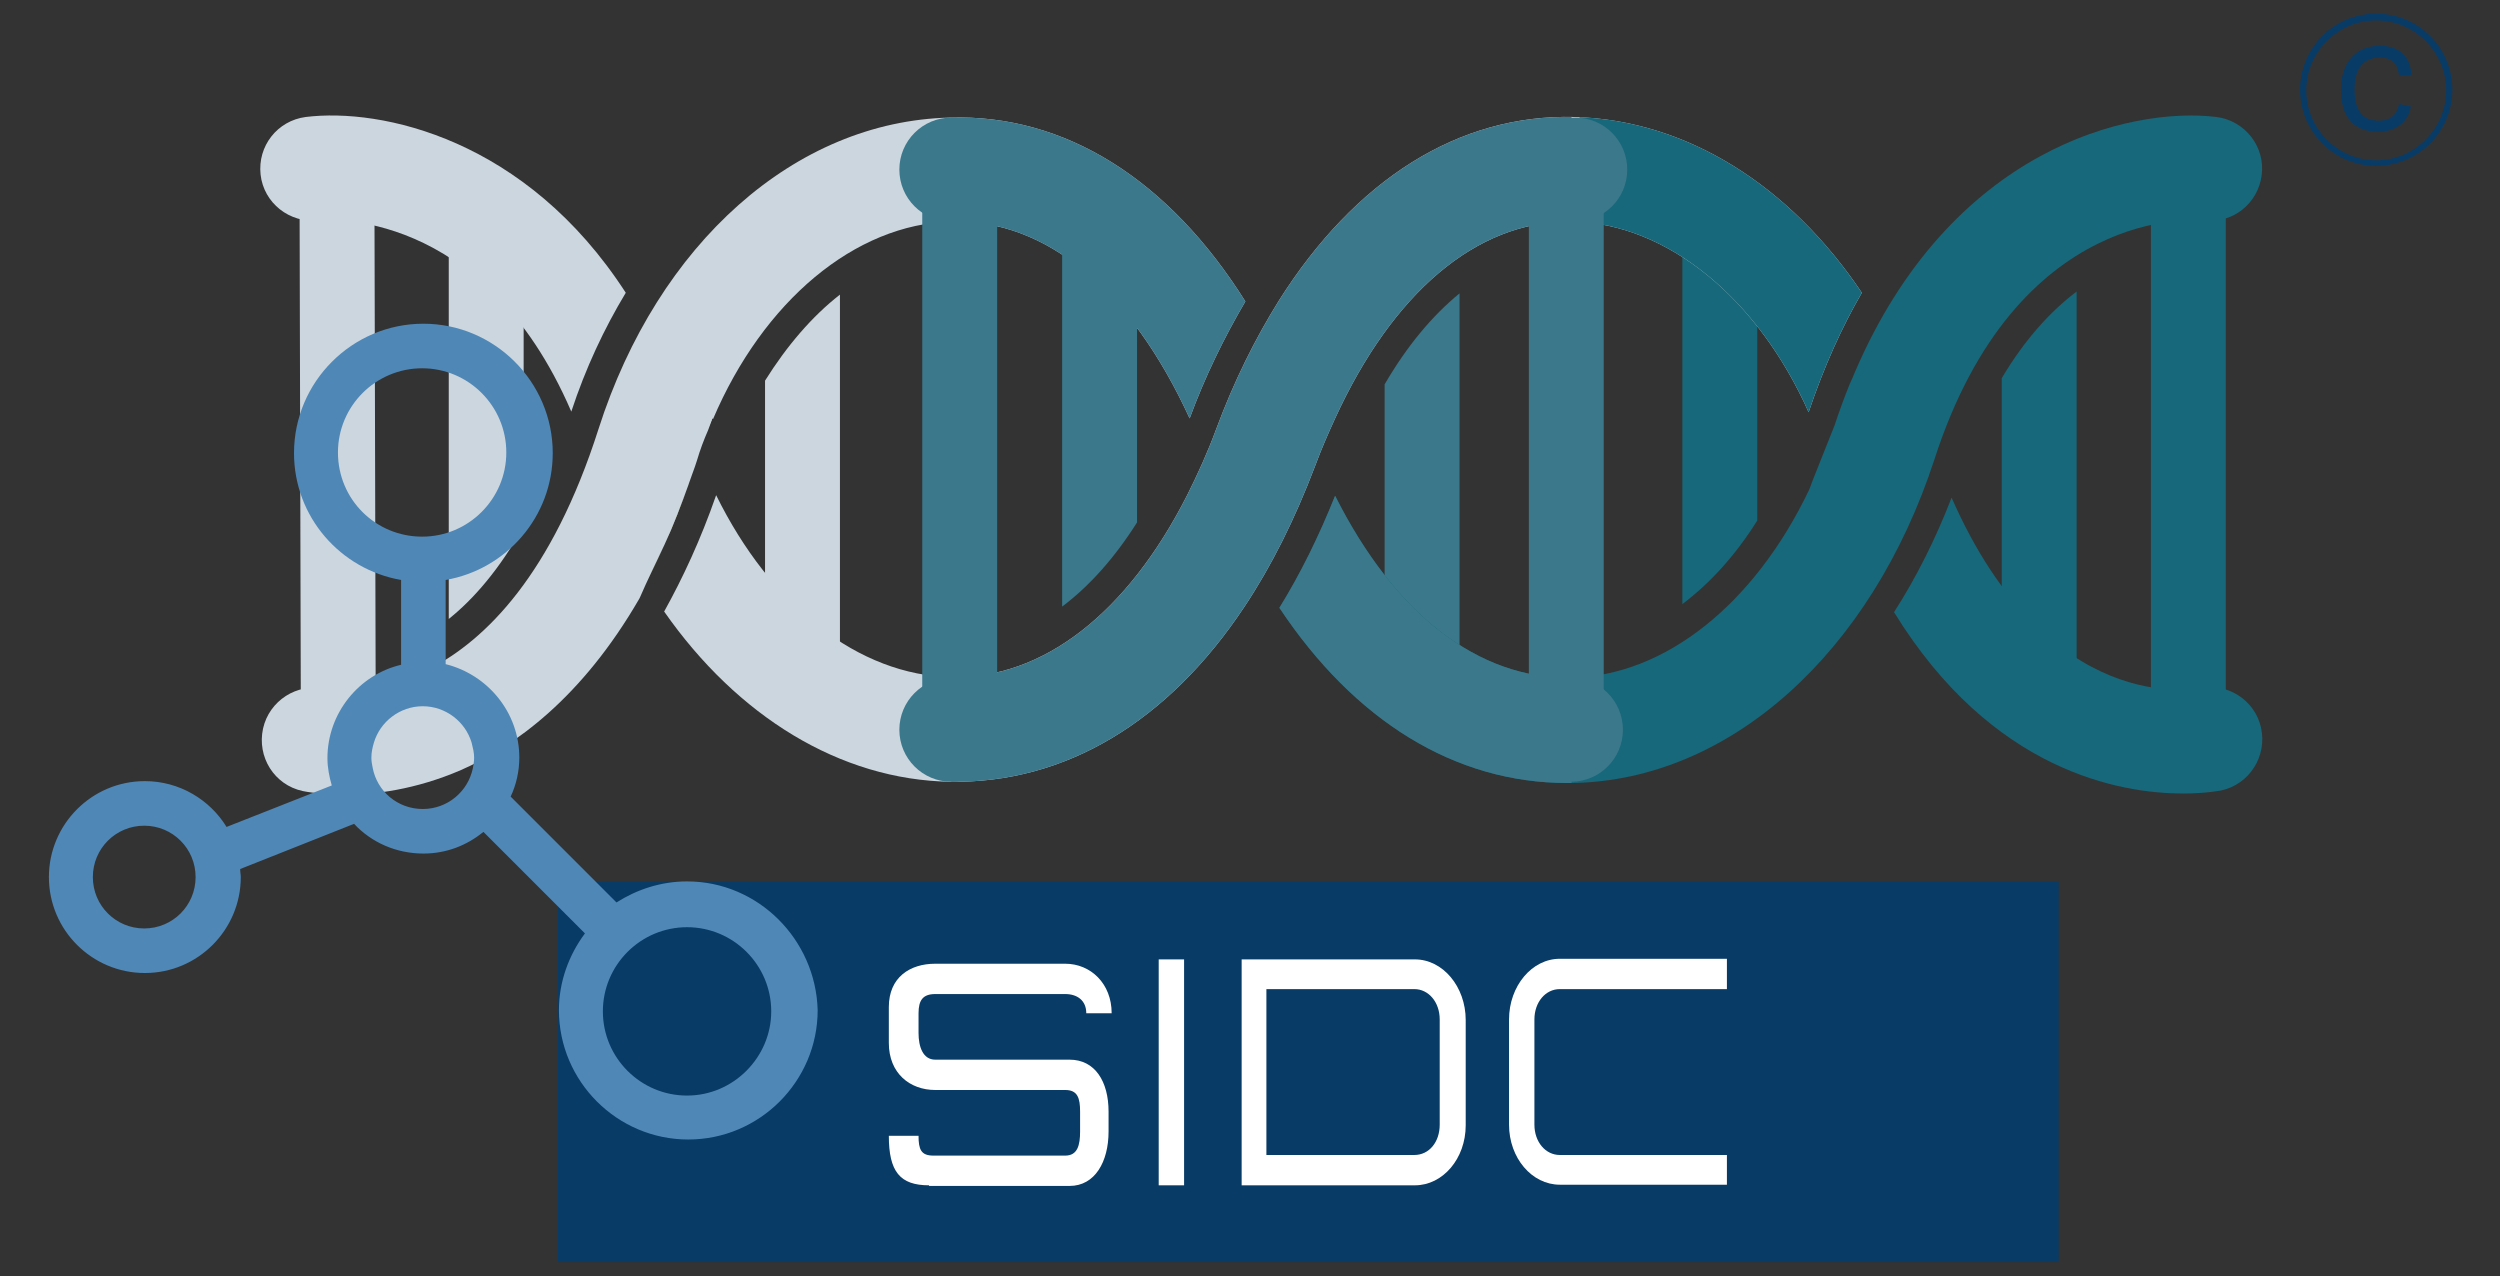
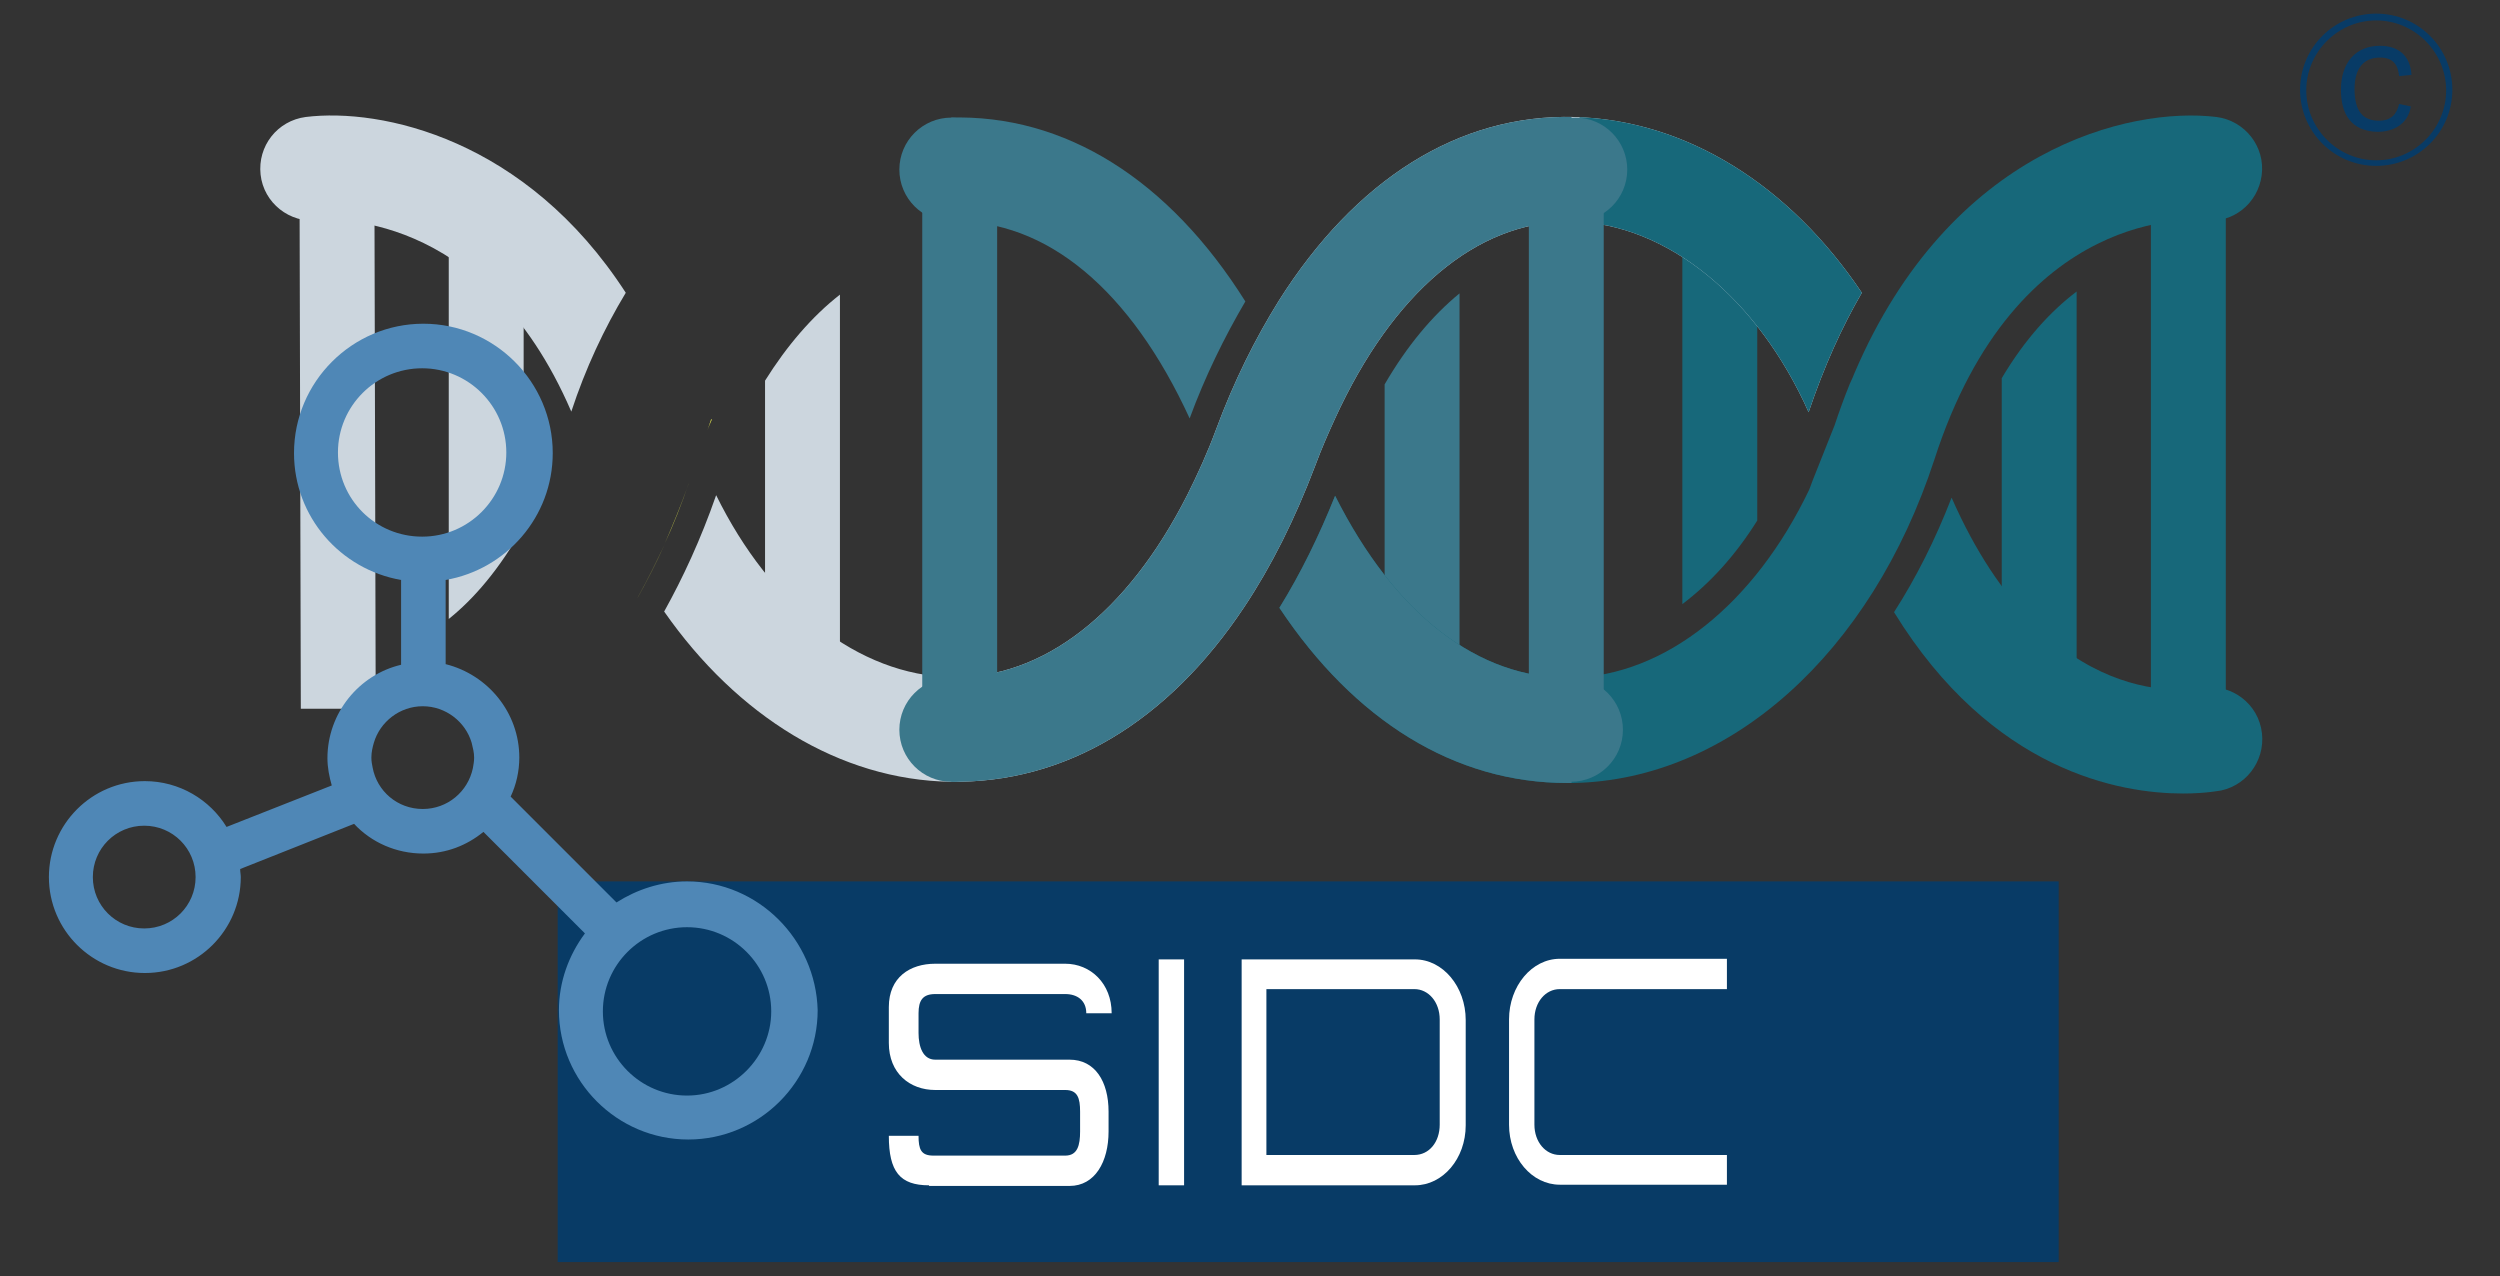
<svg xmlns="http://www.w3.org/2000/svg" xmlns:xlink="http://www.w3.org/1999/xlink" version="1.1" id="Layer_1" x="0px" y="0px" viewBox="0 0 403.9 206.2" style="enable-background:new 0 0 403.9 206.2;" xml:space="preserve">
  <rect x="0" y="0" width="403.9" height="206.2" fill="#333333" stroke="none" />
  <style type="text/css"> .st0{fill:#083B66;} .st1{fill:none;} .st2{fill:#CCD6DE;} .st3{fill:#3B788B;} .st4{fill:#17687A;} .st5{fill:#EEF24E;} .st6{clip-path:url(#SVGID_00000105417237583155707050000017526230953204329914_);fill:#3B788B;} .st7{clip-path:url(#SVGID_00000137815874924525848200000011924418925501123717_);fill:#3B788B;} .st8{clip-path:url(#SVGID_00000137815874924525848200000011924418925501123717_);fill:#17687A;} .st9{clip-path:url(#SVGID_00000039127965835615965090000018266129535080038314_);fill:#3B788B;} .st10{fill:#4F87B6;} .st11{fill:#FFFFFF;} </style>
  <g>
    <rect x="90.1" y="142.4" class="st0" width="242.5" height="61.5" />
    <g>
      <path class="st1" d="M72.5,100V47.5c-4.2-3.2-8.3-5-11.8-6V106C64.1,105.2,68.2,103.5,72.5,100z" />
      <path class="st1" d="M147.6,103.6V41.5c-4.2,1.1-8.2,3.2-12,6.1v50C139.4,100.5,143.5,102.6,147.6,103.6z" />
      <path class="st1" d="M218.1,73.9c1.8,3.9,3.7,7.4,5.7,10.7V62.2C221.7,65.7,219.8,69.6,218.1,73.9z" />
      <path class="st1" d="M271.8,97.6v-50c-3.8-2.9-7.8-5-12-6.1v62C264,102.5,268.1,100.4,271.8,97.6z" />
      <path class="st1" d="M171.6,98V47.4c-3.8-3.1-7.8-5.2-12-6.1v62.6C163.9,102.9,167.9,100.9,171.6,98z" />
      <path class="st1" d="M118,73.4c1.6,3.9,3.6,7.5,5.6,10.7V61.5C121.4,65.1,119.5,69.1,118,73.4z" />
      <path class="st1" d="M189.4,73.9c-1.7-4.3-3.7-8.2-5.7-11.7v22.3C185.8,81.2,187.7,77.8,189.4,73.9z" />
      <path class="st1" d="M289.5,73.4c-1.5-4.3-3.5-8.3-5.6-11.9v22.6C286,80.8,287.9,77.3,289.5,73.4z" />
      <path class="st1" d="M89.8,73.6c-1.6-4.5-3.4-8.3-5.2-11.6v23C86.4,81.7,88.2,78,89.8,73.6z" />
      <path class="st1" d="M247.8,104V41.3c-4.2,1-8.2,3-12,6.1v50.8C239.6,101.1,243.6,103.1,247.8,104z" />
      <path class="st1" d="M335.5,47.1v53.3c4.4,3.4,8.6,5.1,12,5.7V41.3C344,42.2,339.8,43.9,335.5,47.1z" />
-       <path class="st1" d="M317.7,73.6c1.8,4.8,3.7,8.8,5.7,12.3V61.1C321.4,64.7,319.4,68.7,317.7,73.6z" />
      <polygon class="st2" points="60.7,114.5 60.5,33.9 48.4,32.7 48.6,114.5 " />
      <path class="st2" d="M84.6,85V48.6c-3.7-6.6-7.9-11.3-12.1-14.5V100C76.5,96.8,80.7,92,84.6,85z" />
      <path class="st2" d="M135.7,108.1V47.6c-4.5,3.5-8.6,8.3-12.1,13.9v33C127.1,100.1,131.2,104.7,135.7,108.1z" />
      <path class="st3" d="M235.8,108.2V47.4c-4.4,3.6-8.5,8.5-12.1,14.7v32.3C227.4,100.3,231.5,104.8,235.8,108.2z" />
      <path class="st4" d="M283.9,84.1V50.4c-3.4-5.7-7.5-10.4-12.1-13.9v61.1C276.3,94.2,280.4,89.7,283.9,84.1z" />
      <path class="st4" d="M323.4,61.1v39.3c3.9,6.8,8.1,11.5,12.1,14.6V47.1C331.4,50.2,327.2,54.7,323.4,61.1z" />
      <rect x="347.5" y="33.7" class="st4" width="12.1" height="80" />
    </g>
    <path class="st1" d="M111.3,78l3-8.6c-0.6,1.6-1.2,3.2-1.8,4.9C112.1,75.6,111.7,76.8,111.3,78z" />
    <path class="st1" d="M107.4,87.8C107.4,87.8,107.4,87.9,107.4,87.8C107.4,87.9,107.4,87.8,107.4,87.8z" />
    <path class="st1" d="M296.4,68.7c0.8-2.4,1.6-4.6,2.5-6.8c-0.8,2-1.6,4.1-2.3,6.3L296.4,68.7z" />
    <path class="st5" d="M107.4,87.8c1.4-3,2.7-6.3,3.9-9.8l-0.1,0.3C110,81.7,108.7,84.8,107.4,87.8z" />
    <path class="st5" d="M103.1,96.4l-0.1,0.2c1.5-2.7,3-5.6,4.4-8.7C106,90.9,104.6,93.7,103.1,96.4z" />
    <path class="st5" d="M114.3,69.5c0.2-0.6,0.5-1.2,0.7-1.7l-0.1-0.1L114.3,69.5z" />
-     <path class="st2" d="M107.4,87.9C107.4,87.9,107.4,87.8,107.4,87.9c1.4-3,2.6-6.2,3.8-9.5l0.1-0.3c0.4-1.2,0.9-2.4,1.3-3.7 c0.5-1.7,1.1-3.3,1.8-4.9l0.7-1.9l0.1,0.1c8.1-19,22.9-31.5,38.5-31.9c15.4-0.4,29,11.1,38.5,31.8c2.5-6.8,5.6-13.1,9-18.9 c-12.3-19.6-29.1-30.3-47.8-29.7c-24.9,0.6-47.1,20.3-56.7,50.3c-15,47-42.9,42.3-44.2,42c-4.5-1-9,1.9-10,6.4 c-1,4.6,1.8,9.1,6.4,10.1c0.5,0.1,3,0.6,6.8,0.6c4.7,0,11.4-0.8,18.8-4c8.6-3.8,19.5-11.6,28.8-27.7l0.1-0.2 C104.6,93.7,106,90.9,107.4,87.9z" />
    <path class="st4" d="M358.1,18.9c-14-1.7-43,5.1-58.5,41.4c-0.2,0.5-0.4,1-0.7,1.6c-0.9,2.2-1.7,4.4-2.5,6.8l-3.5,8.8l-0.6,1.6 c-8.8,18.4-23.2,30.1-38.5,30.4c-15,0.2-28.5-10.3-38.1-29.4c-2.6,6.5-5.6,12.6-9,18.1c12.1,18.2,28.3,28.3,46.5,28.3 c0.3,0,0.7,0,1,0c25.3-0.5,48.1-21,58.3-52.2C325.8,33,354.9,35.5,356,35.6c4.7,0.6,8.8-2.7,9.4-7.3 C366,23.7,362.7,19.5,358.1,18.9z" />
    <path class="st2" d="M49.4,18.9c-4.6,0.6-7.8,4.7-7.3,9.3c0.5,4.6,4.7,7.9,9.3,7.4c1.1-0.1,26.6-2.3,40.9,30.9 c2.3-7,5.3-13.4,8.8-19.2C85,22.4,61.6,17.4,49.4,18.9z" />
    <path class="st4" d="M352.7,128.2c3.8,0,6.1-0.5,6.2-0.5c4.5-1,7.4-5.5,6.4-10.1c-1-4.6-5.6-7.4-10.1-6.4 c-0.3,0-24.2,4.9-39.9-30.8c-2.6,6.7-5.7,12.9-9.3,18.5C321.8,124.6,342.5,128.2,352.7,128.2z" />
    <path class="st2" d="M254.4,18.9c-18.8-0.5-35.5,10.2-47.8,29.7c-3.8,6.1-7.2,12.9-10.1,20.7c-1.4,3.8-3,7.3-4.7,10.7 c-9.7,19.1-23.3,29.7-38.1,29.4c-15-0.3-29.2-11.5-38-29.4c-2.5,7.2-5.4,13.4-8.4,18.8c11.8,16.9,28.4,27.2,46.2,27.5 c18.6,0.3,35.2-9.7,47.5-28.2c4.4-6.6,8.2-14.2,11.5-22.9c1-2.7,2.1-5.2,3.2-7.6c9.3-20.3,22.8-31.8,37.8-31.8c0.2,0,0.5,0,0.7,0 c15.2,0.4,29.8,12.4,38,30.8c2.5-7.4,5.4-13.8,8.6-19.3C289.2,30,272.5,19.4,254.4,18.9z" />
    <g>
      <defs>
        <path id="SVGID_1_" d="M107.4,87.9C107.4,87.9,107.4,87.8,107.4,87.9c1.4-3,2.6-6.2,3.8-9.5l0.1-0.3c0.4-1.2,0.9-2.4,1.3-3.7 c0.5-1.7,1.1-3.3,1.8-4.9l0.7-1.9l0.1,0.1c8.1-19,22.9-31.5,38.5-31.9c15.4-0.4,29,11.1,38.5,31.8c2.5-6.8,5.6-13.1,9-18.9 c-12.3-19.6-29.1-30.3-47.8-29.7c-24.9,0.6-47.1,20.3-56.7,50.3c-15,47-42.9,42.3-44.2,42c-4.5-1-9,1.9-10,6.4 c-1,4.6,1.8,9.1,6.4,10.1c0.5,0.1,3,0.6,6.8,0.6c4.7,0,11.4-0.8,18.8-4c8.6-3.8,19.5-11.6,28.8-27.7l0.1-0.2 C104.6,93.7,106,90.9,107.4,87.9z" />
      </defs>
      <clipPath id="SVGID_00000117638176440931721810000008070730551829108398_">
        <use xlink:href="#SVGID_1_" style="overflow:visible;" />
      </clipPath>
      <rect x="153.7" y="-2.4" style="clip-path:url(#SVGID_00000117638176440931721810000008070730551829108398_);fill:#3B788B;" width="100.2" height="144.2" />
      <circle style="clip-path:url(#SVGID_00000117638176440931721810000008070730551829108398_);fill:#3B788B;" cx="153.7" cy="27.4" r="8.4" />
    </g>
    <g>
      <defs>
        <path id="SVGID_00000094593077642058966890000002556996579136594100_" d="M254.4,18.9c-18.8-0.5-35.5,10.2-47.8,29.7 c-3.8,6.1-7.2,12.9-10.1,20.7c-1.4,3.8-3,7.3-4.7,10.7c-9.7,19.1-23.3,29.7-38.1,29.4c-15-0.3-29.2-11.5-38-29.4 c-2.5,7.2-5.4,13.4-8.4,18.8c11.8,16.9,28.4,27.2,46.2,27.5c18.6,0.3,35.2-9.7,47.5-28.2c4.4-6.6,8.2-14.2,11.5-22.9 c1-2.7,2.1-5.2,3.2-7.6c9.3-20.3,22.8-31.8,37.8-31.8c0.2,0,0.5,0,0.7,0c15.2,0.4,29.8,12.4,38,30.8c2.5-7.4,5.4-13.8,8.6-19.3 C289.2,30,272.5,19.4,254.4,18.9z" />
      </defs>
      <clipPath id="SVGID_00000164489193717136589460000007938771091546609806_">
        <use xlink:href="#SVGID_00000094593077642058966890000002556996579136594100_" style="overflow:visible;" />
      </clipPath>
      <rect x="153.7" y="-2.4" style="clip-path:url(#SVGID_00000164489193717136589460000007938771091546609806_);fill:#3B788B;" width="100.2" height="144.2" />
      <rect x="255.2" y="13.4" style="clip-path:url(#SVGID_00000164489193717136589460000007938771091546609806_);fill:#17687A;" width="48.3" height="57.9" />
      <circle style="clip-path:url(#SVGID_00000164489193717136589460000007938771091546609806_);fill:#3B788B;" cx="153.7" cy="117.9" r="8.4" />
      <circle style="clip-path:url(#SVGID_00000164489193717136589460000007938771091546609806_);fill:#3B788B;" cx="254.5" cy="27.4" r="8.4" />
    </g>
    <g>
      <defs>
        <path id="SVGID_00000111895147134955856710000013934248292006095232_" d="M358.1,18.9c-14-1.7-43,5.1-58.5,41.4 c-0.2,0.5-0.4,1-0.7,1.6c-0.9,2.2-1.7,4.4-2.5,6.8l-3.5,8.8l-0.6,1.6c-8.8,18.4-23.2,30.1-38.5,30.4c-15,0.2-28.5-10.3-38.1-29.4 c-2.6,6.5-5.6,12.6-9,18.1c12.1,18.2,28.3,28.3,46.5,28.3c0.3,0,0.7,0,1,0c25.3-0.5,48.1-21,58.3-52.2 C325.8,33,354.9,35.5,356,35.6c4.7,0.6,8.8-2.7,9.4-7.3C366,23.7,362.7,19.5,358.1,18.9z" />
      </defs>
      <clipPath id="SVGID_00000052073019966163411050000001955653452388547472_">
        <use xlink:href="#SVGID_00000111895147134955856710000013934248292006095232_" style="overflow:visible;" />
      </clipPath>
      <rect x="153.7" y="-2.4" style="clip-path:url(#SVGID_00000052073019966163411050000001955653452388547472_);fill:#3B788B;" width="100.2" height="144.2" />
      <circle style="clip-path:url(#SVGID_00000052073019966163411050000001955653452388547472_);fill:#3B788B;" cx="253.8" cy="117.9" r="8.4" />
    </g>
    <rect x="149" y="33.5" class="st3" width="12.1" height="82.6" />
-     <path class="st3" d="M183.7,84.4V50.5c-3.6-6.2-7.7-11.2-12.1-14.8V98C176,94.7,180.1,90.1,183.7,84.4z" />
    <polygon class="st3" points="259.1,111.6 259.1,34.1 247,33.9 247,111.6 " />
    <path class="st10" d="M111,142.4c-4.2,0-8.1,1.3-11.4,3.4l-17.1-17.1c0.9-1.9,1.4-4.1,1.4-6.3c0-7.3-5.1-13.4-11.9-15.1V93.7 c9.8-1.7,17.3-10.2,17.3-20.5c0-11.5-9.4-20.9-20.9-20.9s-20.9,9.4-20.9,20.9c0,10.3,7.5,18.8,17.3,20.5v13.7 c-6.8,1.6-11.9,7.8-11.9,15.1c0,1.5,0.3,3,0.7,4.4l-17,6.7c-2.7-4.4-7.6-7.4-13.2-7.4c-8.6,0-15.5,7-15.5,15.5 c0,8.6,7,15.5,15.5,15.5c8.6,0,15.5-7,15.5-15.5c0-0.4-0.1-0.8-0.1-1.3l18.4-7.3c2.8,3,6.8,4.8,11.2,4.8c3.7,0,7-1.3,9.7-3.5 l16.4,16.4c-2.6,3.5-4.2,7.8-4.2,12.4c0,11.5,9.4,20.9,20.9,20.9s20.9-9.4,20.9-20.9C131.8,151.8,122.5,142.4,111,142.4z M23.3,150 c-4.6,0-8.3-3.7-8.3-8.3s3.7-8.3,8.3-8.3s8.3,3.7,8.3,8.3S27.9,150,23.3,150z M54.6,73.1c0-7.5,6.1-13.6,13.6-13.6 s13.6,6.1,13.6,13.6s-6.1,13.6-13.6,13.6S54.6,80.7,54.6,73.1z M68.3,130.7c-4.1,0-7.4-2.9-8.1-6.7c-0.1-0.5-0.2-1-0.2-1.6 c0-0.9,0.2-1.7,0.4-2.4c1-3.4,4.2-5.9,7.9-5.9c3.7,0,6.9,2.5,7.9,5.9c0.2,0.8,0.4,1.6,0.4,2.4c0,0.6-0.1,1.1-0.2,1.7 C75.6,127.9,72.3,130.7,68.3,130.7z M111,177c-7.5,0-13.6-6.1-13.6-13.6c0-7.5,6.1-13.6,13.6-13.6s13.6,6.1,13.6,13.6 C124.6,170.8,118.5,177,111,177z" />
    <g>
      <path class="st11" d="M150.1,191.5c-4.7,0-6.5-2.2-6.5-8h4.8c0,2.2,0.4,3.2,2.4,3.2h21.3c2,0,2.4-1.7,2.4-3.9v-3.2 c0-2.2-0.4-3.5-2.4-3.5h-21c-4.1,0-7.5-2.7-7.5-7.6v-5.8c0-4.8,3.4-7,7.5-7h21c4.1,0,7.5,3.2,7.5,8h-4.1c0-2.1-1.5-3.1-3.4-3.1 h-21c-2,0-2.7,1-2.7,3.1v3.2c0,2.2,0.7,4.3,2.7,4.3h21.7c4.1,0,6.3,3.5,6.3,8.4v3.2c0,4.9-2.2,8.8-6.3,8.8H150.1z" />
      <path class="st11" d="M187.2,191.5v-36.5h4.1v36.5H187.2z" />
      <path class="st11" d="M200.6,191.5v-36.5h28c4.5,0,8.2,4.4,8.2,9.8v17c0,5.4-3.7,9.7-8.2,9.7H200.6z M232.6,181.7v-17 c0-2.8-1.8-4.9-4.1-4.9h-23.9v26.8h23.9C230.9,186.6,232.6,184.5,232.6,181.7z" />
      <path class="st11" d="M279,186.6h-27c-2.3,0-4.1-2.1-4.1-4.9v-17c0-2.8,1.8-4.9,4.1-4.9h27v-4.9h-27c-4.5,0-8.2,4.4-8.2,9.8v17 c0,5.4,3.7,9.7,8.2,9.7h27V186.6z" />
    </g>
    <g>
      <g>
        <path class="st0" d="M383.9,26.8c-6.8,0-12.3-5.5-12.3-12.3s5.5-12.3,12.3-12.3c6.8,0,12.3,5.5,12.3,12.3S390.7,26.8,383.9,26.8z M383.9,3.3c-6.2,0-11.3,5.1-11.3,11.3s5.1,11.3,11.3,11.3c6.2,0,11.3-5.1,11.3-11.3S390.1,3.3,383.9,3.3z" />
      </g>
      <g>
        <path class="st0" d="M378.2,14.5c0-4.4,2.4-7.1,6.3-7.1c2.9,0,4.9,1.5,5.1,4.7l-2,0.2c-0.2-2-1.1-3-3.1-3c-2.5,0-4.1,1.6-4.1,5.1 c0,3.6,1.4,5.1,3.9,5.1c2,0,2.9-1,3.3-2.7l1.9,0.4c-0.5,3-3,4.1-5.4,4.1C379.9,21.2,378.2,18.5,378.2,14.5z" />
      </g>
    </g>
  </g>
</svg>